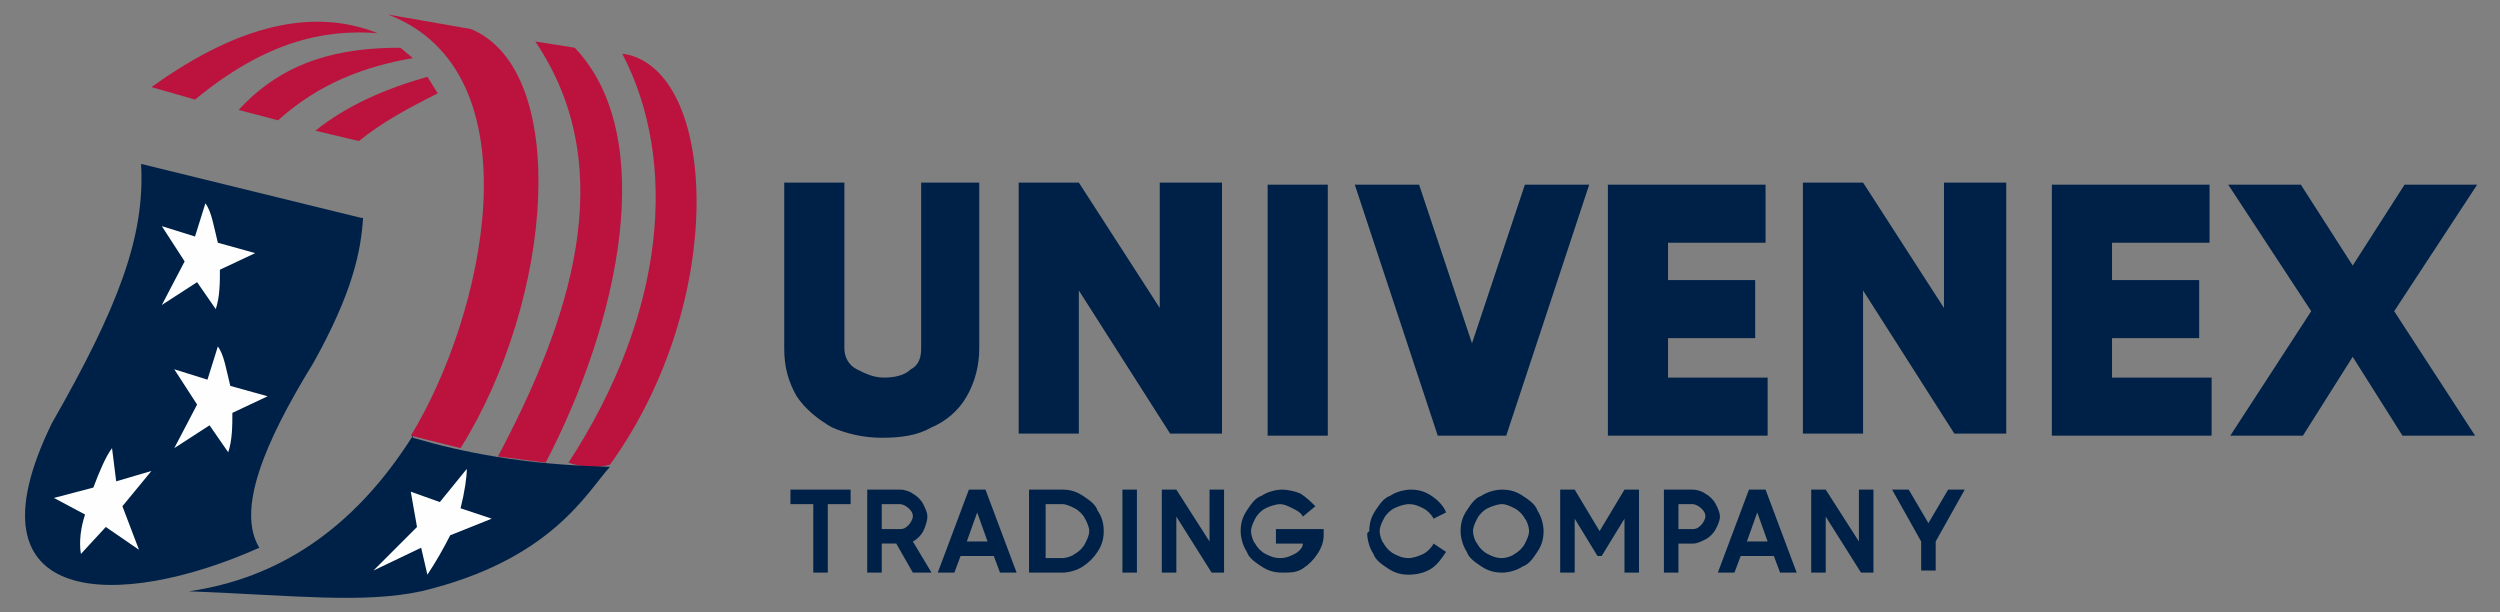
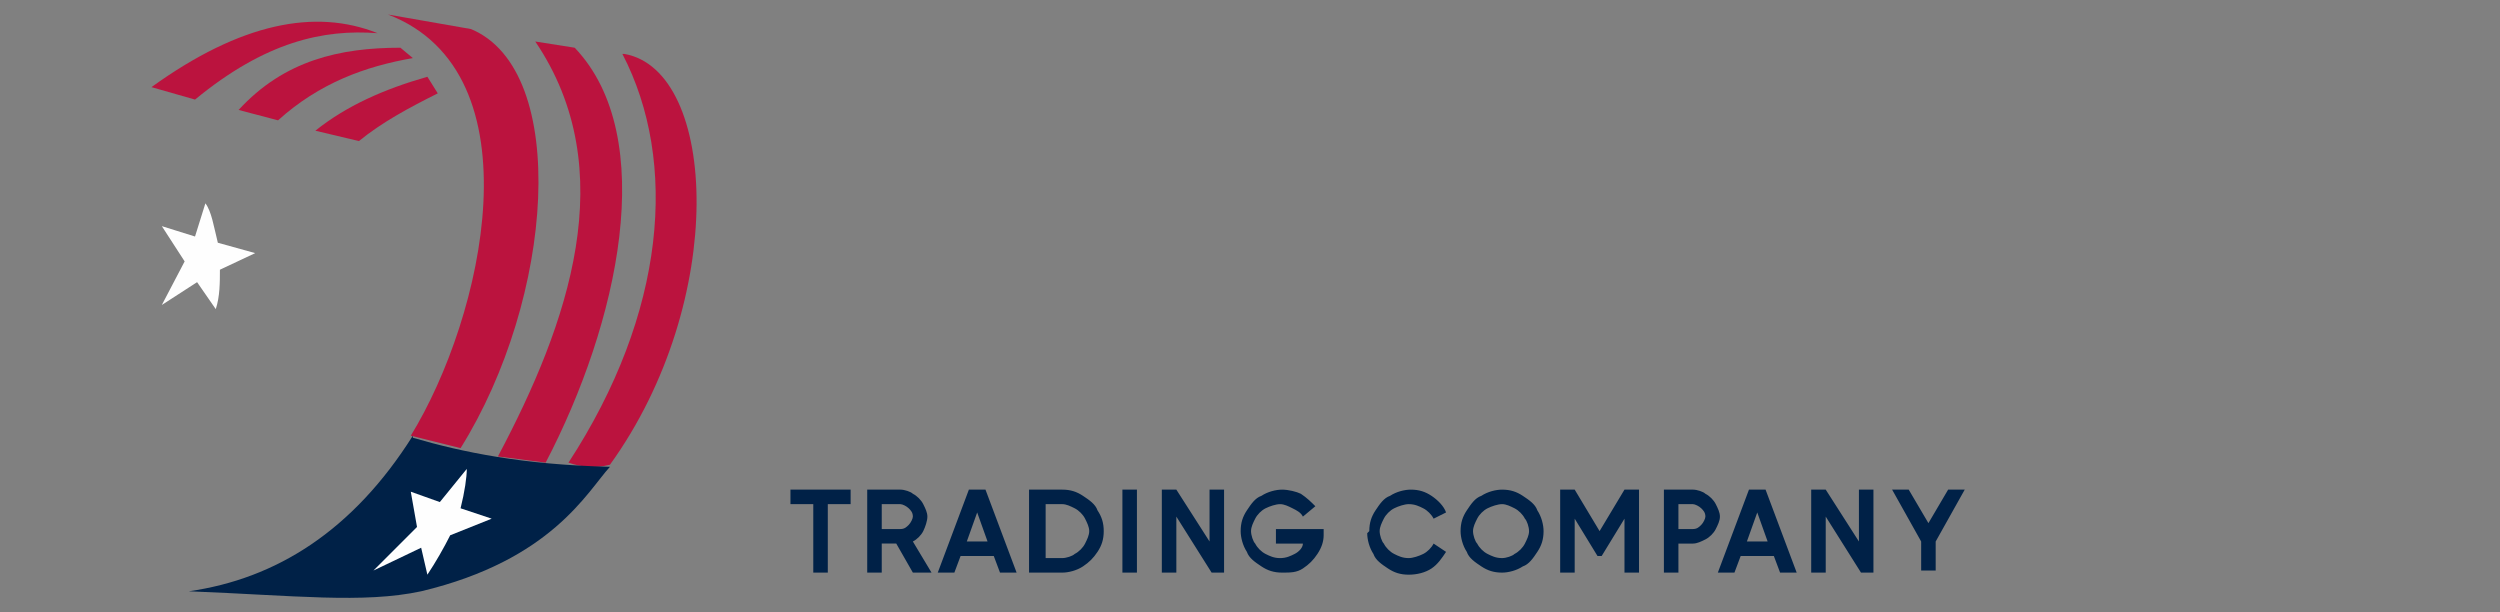
<svg xmlns="http://www.w3.org/2000/svg" xml:space="preserve" width="1205px" height="295px" version="1.1" style="shape-rendering:geometricPrecision; text-rendering:geometricPrecision; image-rendering:optimizeQuality; fill-rule:evenodd; clip-rule:evenodd" viewBox="0 0 1205 295">
  <rect x="0" y="0" width="1205" height="295" fill="#808080" stroke="none" />
  <defs>
    <style type="text/css">
   
    .fil1 {fill:#002147}
    .fil2 {fill:#BB133E}
    .fil3 {fill:#FEFEFE}
    .fil0 {fill:#002147;fill-rule:nonzero}
   
  </style>
  </defs>
  <g id="_2291274752">
-     <path class="fil0" d="M443 88l29 0 0 80c0,8 -2,16 -6,23 -4,7 -10,12 -17,15 -7,4 -15,5 -24,5 -9,0 -17,-2 -24,-5 -7,-4 -13,-9 -17,-15 -4,-7 -6,-14 -6,-23l0 -80 29 0 0 80c0,4 2,8 6,10 4,2 8,4 13,4 5,0 10,-1 13,-4 4,-2 5,-6 5,-10l0 -80zm116 62l0 -62 30 0 0 121 -25 0 -44 -69 0 69 -29 0 0 -121 29 0 40 62zm52 60l0 -121 29 0 0 121 -29 0zm98 -43l26 -78 31 0 -40 121 -33 0 -40 -121 31 0 26 78zm95 -5l0 20 48 0 0 28 -77 0 0 -121 76 0 0 28 -47 0 0 18 42 0 0 28 -42 0zm133 -12l0 -62 30 0 0 121 -25 0 -44 -69 0 69 -29 0 0 -121 29 0 40 62zm81 12l0 20 48 0 0 28 -77 0 0 -121 76 0 0 28 -47 0 0 18 42 0 0 28 -42 0zm141 -73l35 0 -40 61 39 60 -35 0 -24 -38 -24 38 -35 0 39 -60 -40 -61 35 0 25 39 25 -39z" />
    <path class="fil0" d="M410 236l0 7 -11 0 0 33 -7 0 0 -33 -11 0 0 -7 29 0zm30 40l-8 -14 -7 0 0 14 -7 0 0 -40 16 0c2,0 5,1 6,2 2,1 4,3 5,5 1,2 2,4 2,6 0,2 -1,5 -2,7 -1,2 -3,4 -5,5l9 15 -8 0zm-15 -33l0 12 9 0c2,0 3,-1 4,-2 1,-1 2,-3 2,-4 0,-2 -1,-3 -2,-4 -1,-1 -3,-2 -4,-2l-9 0zm65 33l-8 0 -3 -8 -16 0 -3 8 -8 0 15 -40 8 0 15 40zm-19 -29l-5 14 10 0 -5 -14zm41 -11c4,0 7,1 10,3 3,2 6,4 7,7 2,3 3,6 3,10 0,4 -1,7 -3,10 -2,3 -4,5 -7,7 -3,2 -7,3 -10,3l-16 0 0 -40 16 0zm0 33c2,0 5,-1 6,-2 2,-1 4,-3 5,-5 1,-2 2,-4 2,-6 0,-2 -1,-4 -2,-6 -1,-2 -3,-4 -5,-5 -2,-1 -4,-2 -6,-2l-8 0 0 26 8 0zm29 7l0 -40 7 0 0 40 -7 0zm42 -15l0 -25 7 0 0 40 -6 0 -17 -27 0 27 -7 0 0 -40 7 0 16 25zm34 -6l21 0 0 3c0,3 -1,6 -3,9 -2,3 -4,5 -7,7 -3,2 -6,2 -10,2 -4,0 -7,-1 -10,-3 -3,-2 -6,-4 -7,-7 -2,-3 -3,-7 -3,-10 0,-4 1,-7 3,-10 2,-3 4,-6 7,-7 3,-2 7,-3 10,-3 3,0 7,1 9,2 3,2 5,4 7,6l-6 5c-1,-2 -3,-3 -5,-4 -2,-1 -4,-2 -6,-2 -2,0 -5,1 -7,2 -2,1 -4,3 -5,5 -1,2 -2,4 -2,6 0,2 1,5 2,6 1,2 3,4 5,5 2,1 4,2 7,2 3,0 5,-1 7,-2 2,-1 4,-3 4,-5l-13 0 0 -7zm43 1c0,-4 1,-7 3,-10 2,-3 4,-6 7,-7 3,-2 7,-3 10,-3 4,0 7,1 10,3 3,2 6,5 7,8l-6 3c-1,-2 -3,-4 -5,-5 -2,-1 -4,-2 -7,-2 -2,0 -5,1 -7,2 -2,1 -4,3 -5,5 -1,2 -2,4 -2,6 0,2 1,5 2,6 1,2 3,4 5,5 2,1 4,2 7,2 2,0 5,-1 7,-2 2,-1 4,-3 5,-5l6 4c-2,3 -4,6 -7,8 -3,2 -7,3 -11,3 -4,0 -7,-1 -10,-3 -3,-2 -6,-4 -7,-7 -2,-3 -3,-7 -3,-10zm64 20c-4,0 -7,-1 -10,-3 -3,-2 -6,-4 -7,-7 -2,-3 -3,-7 -3,-10 0,-4 1,-7 3,-10 2,-3 4,-6 7,-7 3,-2 7,-3 10,-3 4,0 7,1 10,3 3,2 6,4 7,7 2,3 3,7 3,10 0,4 -1,7 -3,10 -2,3 -4,6 -7,7 -3,2 -7,3 -10,3zm0 -7c2,0 5,-1 6,-2 2,-1 4,-3 5,-5 1,-2 2,-4 2,-6 0,-2 -1,-5 -2,-6 -1,-2 -3,-4 -5,-5 -2,-1 -4,-2 -6,-2 -2,0 -5,1 -7,2 -2,1 -4,3 -5,5 -1,2 -2,4 -2,6 0,2 1,5 2,6 1,2 3,4 5,5 2,1 4,2 7,2zm59 -33l0 0 7 0 0 40 -7 0 0 -26 -11 18 -2 0 -11 -18 0 26 -7 0 0 -40 7 0 0 0 0 0 12 20 12 -20 0 0zm33 0c2,0 5,1 6,2 2,1 4,3 5,5 1,2 2,4 2,6 0,2 -1,4 -2,6 -1,2 -3,4 -5,5 -2,1 -4,2 -6,2l-7 0 0 14 -7 0 0 -40 14 0zm0 19c2,0 3,-1 4,-2 1,-1 2,-3 2,-4 0,-2 -1,-3 -2,-4 -1,-1 -3,-2 -4,-2l-7 0 0 12 7 0zm50 21l-8 0 -3 -8 -16 0 -3 8 -8 0 15 -40 8 0 15 40zm-19 -29l-5 14 10 0 -5 -14zm49 14l0 -25 7 0 0 40 -6 0 -17 -27 0 27 -7 0 0 -40 7 0 16 25zm33 -8l10 -17 8 0 -14 25 0 14 -7 0 0 -14 -14 -25 8 0 10 17z" />
-     <path class="fil1" d="M174 105l-106 -26c2,35 -11,69 -43,125 -44,90 33,90 100,60 -11,-18 2,-50 26,-89 19,-34 23,-54 24,-70z" />
    <path class="fil2" d="M182 16c-30,-12 -66,-5 -109,26l21 6c34,-28 62,-34 88,-32z" />
    <path class="fil2" d="M199 28l-6 -5c-29,0 -56,6 -78,30l19 5c20,-18 42,-26 65,-30z" />
    <path class="fil2" d="M206 37c-21,6 -39,14 -54,26l21 5c11,-9 24,-16 38,-23l-5 -8z" />
    <path class="fil2" d="M187 7c73,28 46,146 11,203l24 6c45,-72 53,-182 5,-202l-40 -7z" />
    <path class="fil2" d="M277 23l-19 -3c42,62 16,136 -18,200l23 3c35,-67 55,-157 14,-200z" />
    <path class="fil2" d="M300 26c27,52 21,125 -26,197 6,2 12,3 20,1 57,-79 52,-190 7,-198z" />
    <path class="fil3" d="M99 98l-5 16 -16 -5 11 17 -11 21 17 -11 9 13c2,-6 2,-13 2,-19l17 -8 -18 -5c-2,-8 -3,-15 -6,-19z" />
-     <path class="fil3" d="M105 167l-5 16 -16 -5 11 17 -11 21 17 -11 9 13c2,-6 2,-13 2,-19l17 -8 -18 -5c-2,-8 -3,-15 -6,-19z" />
-     <path class="fil3" d="M54 216l2 16 17 -5 -14 17 8 21 -16 -11 -12 13c-1,-6 0,-13 2,-19l-15 -8 19 -5c3,-8 6,-15 9,-19z" />
    <path class="fil1" d="M199 210c-29,46 -66,69 -108,75 51,2 84,6 112,0 63,-15 80,-48 91,-60 -42,-1 -71,-7 -95,-14z" />
    <path class="fil3" d="M225 226l-13 16 -14 -5 3 17 -21 21 23 -11 3 13c4,-6 8,-13 11,-19l20 -8 -15 -5c2,-8 3,-15 3,-19z" />
  </g>
</svg>